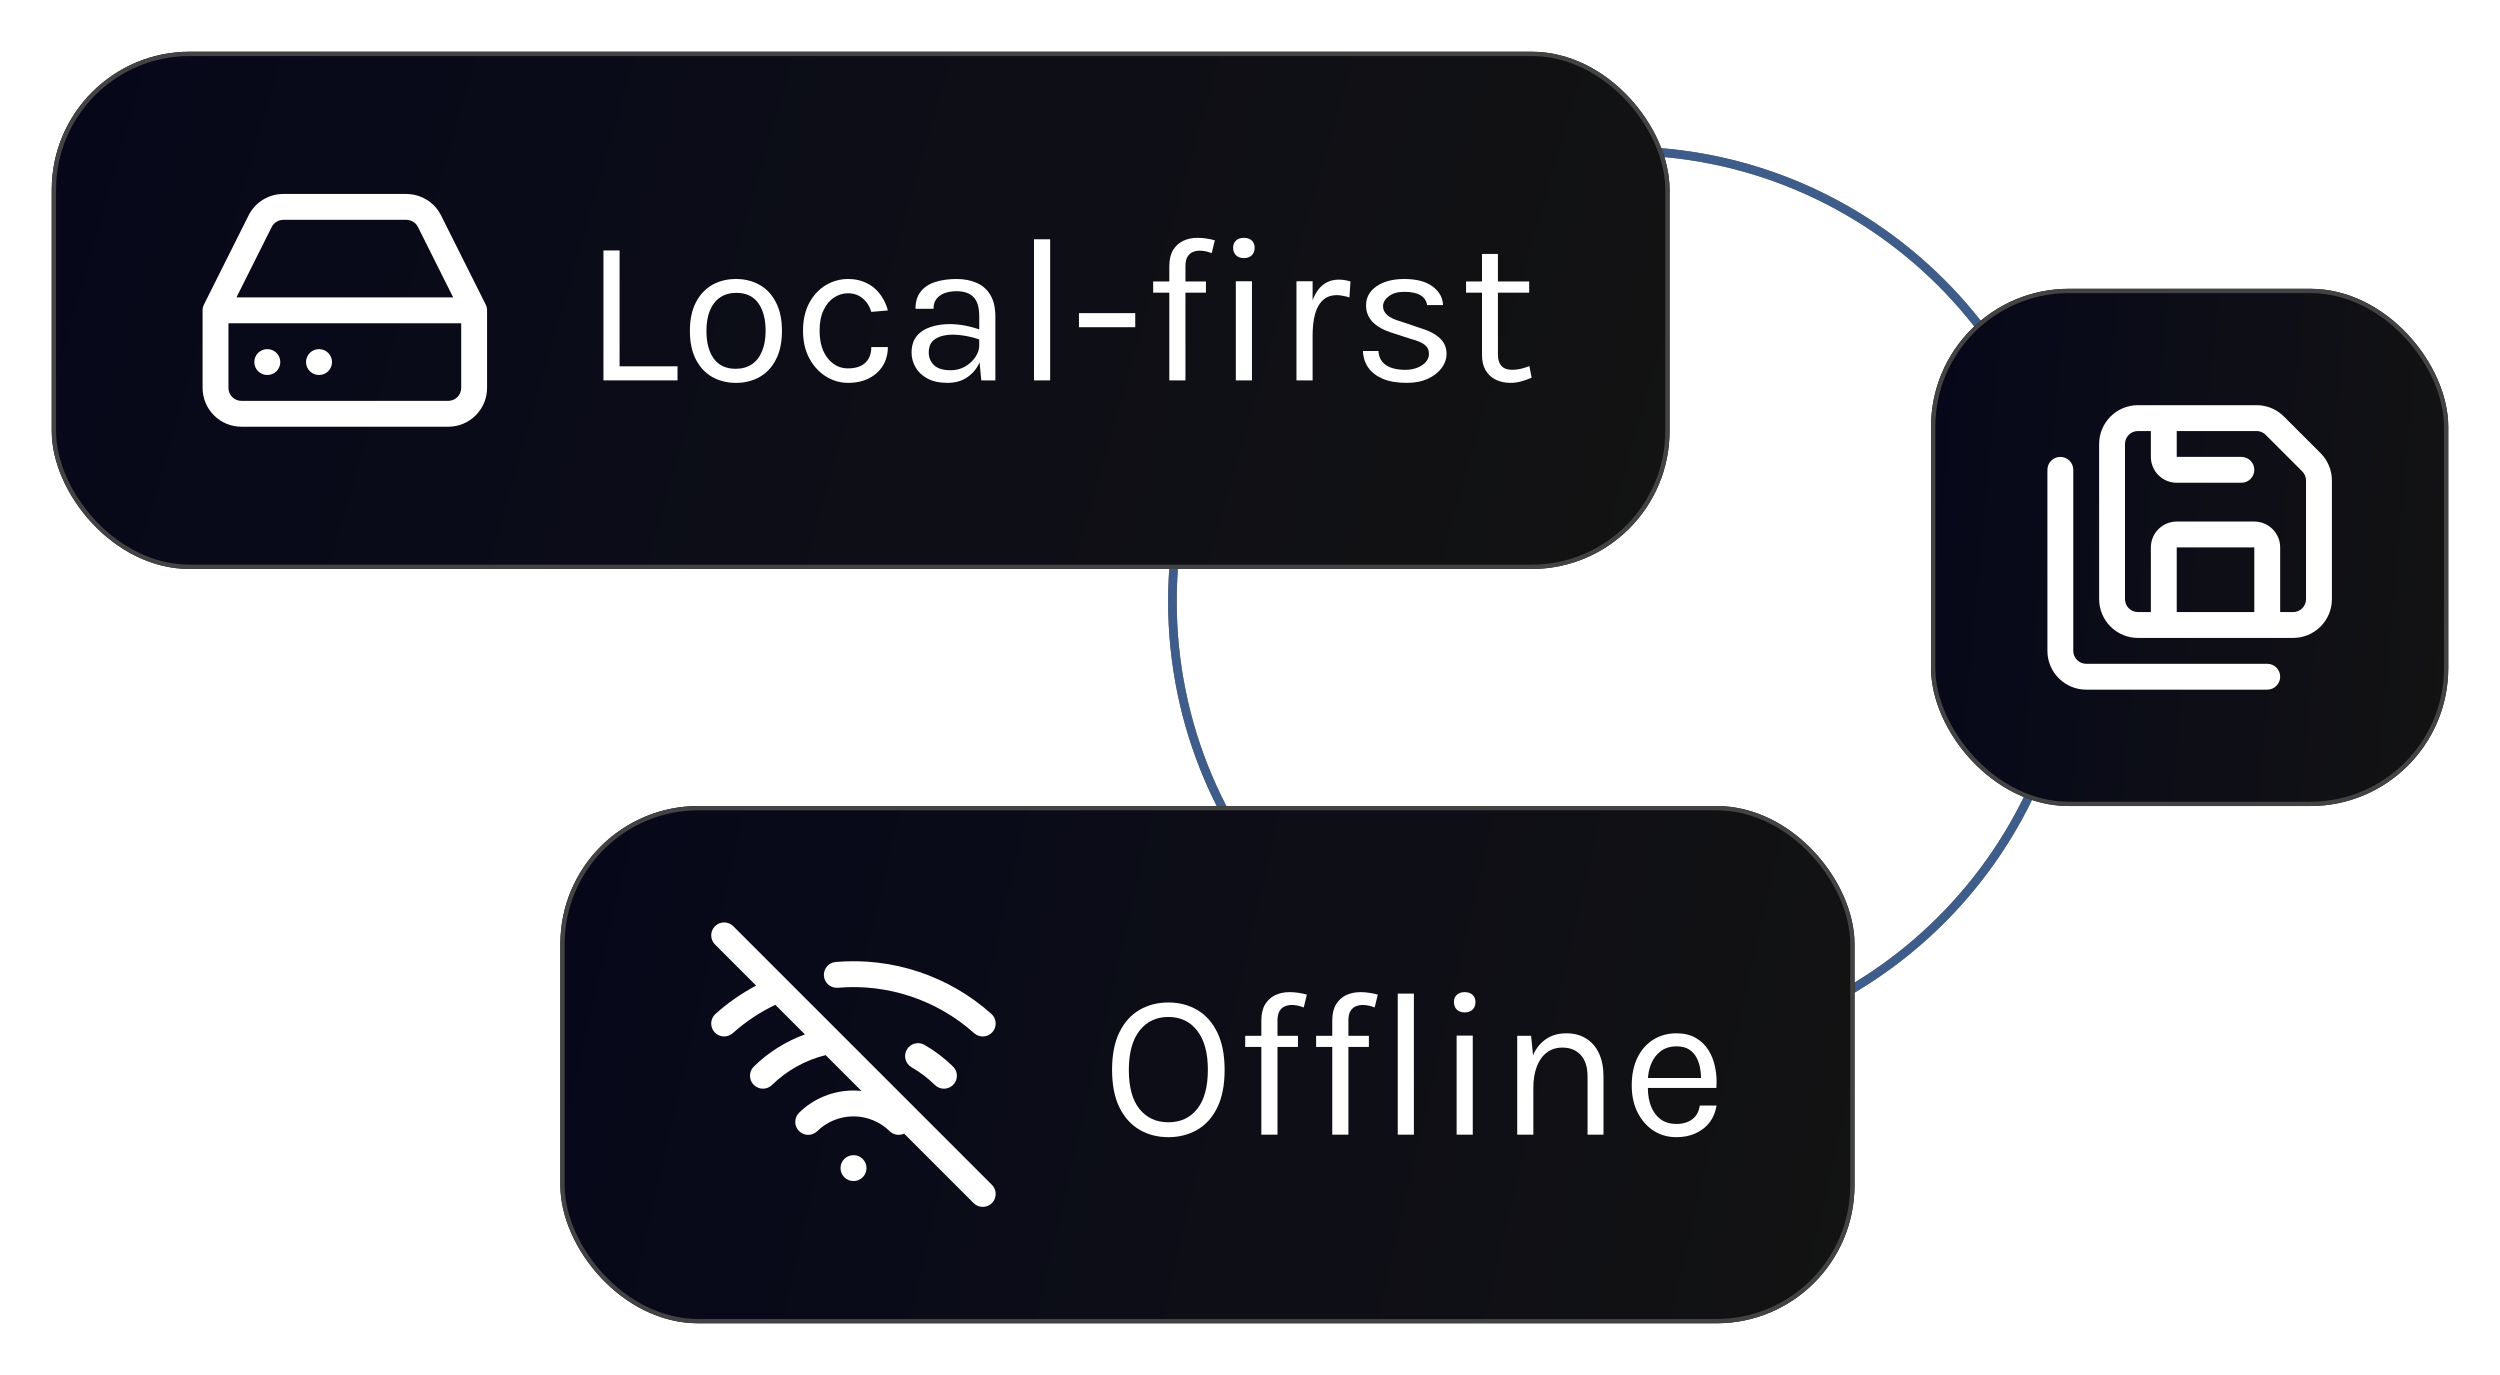
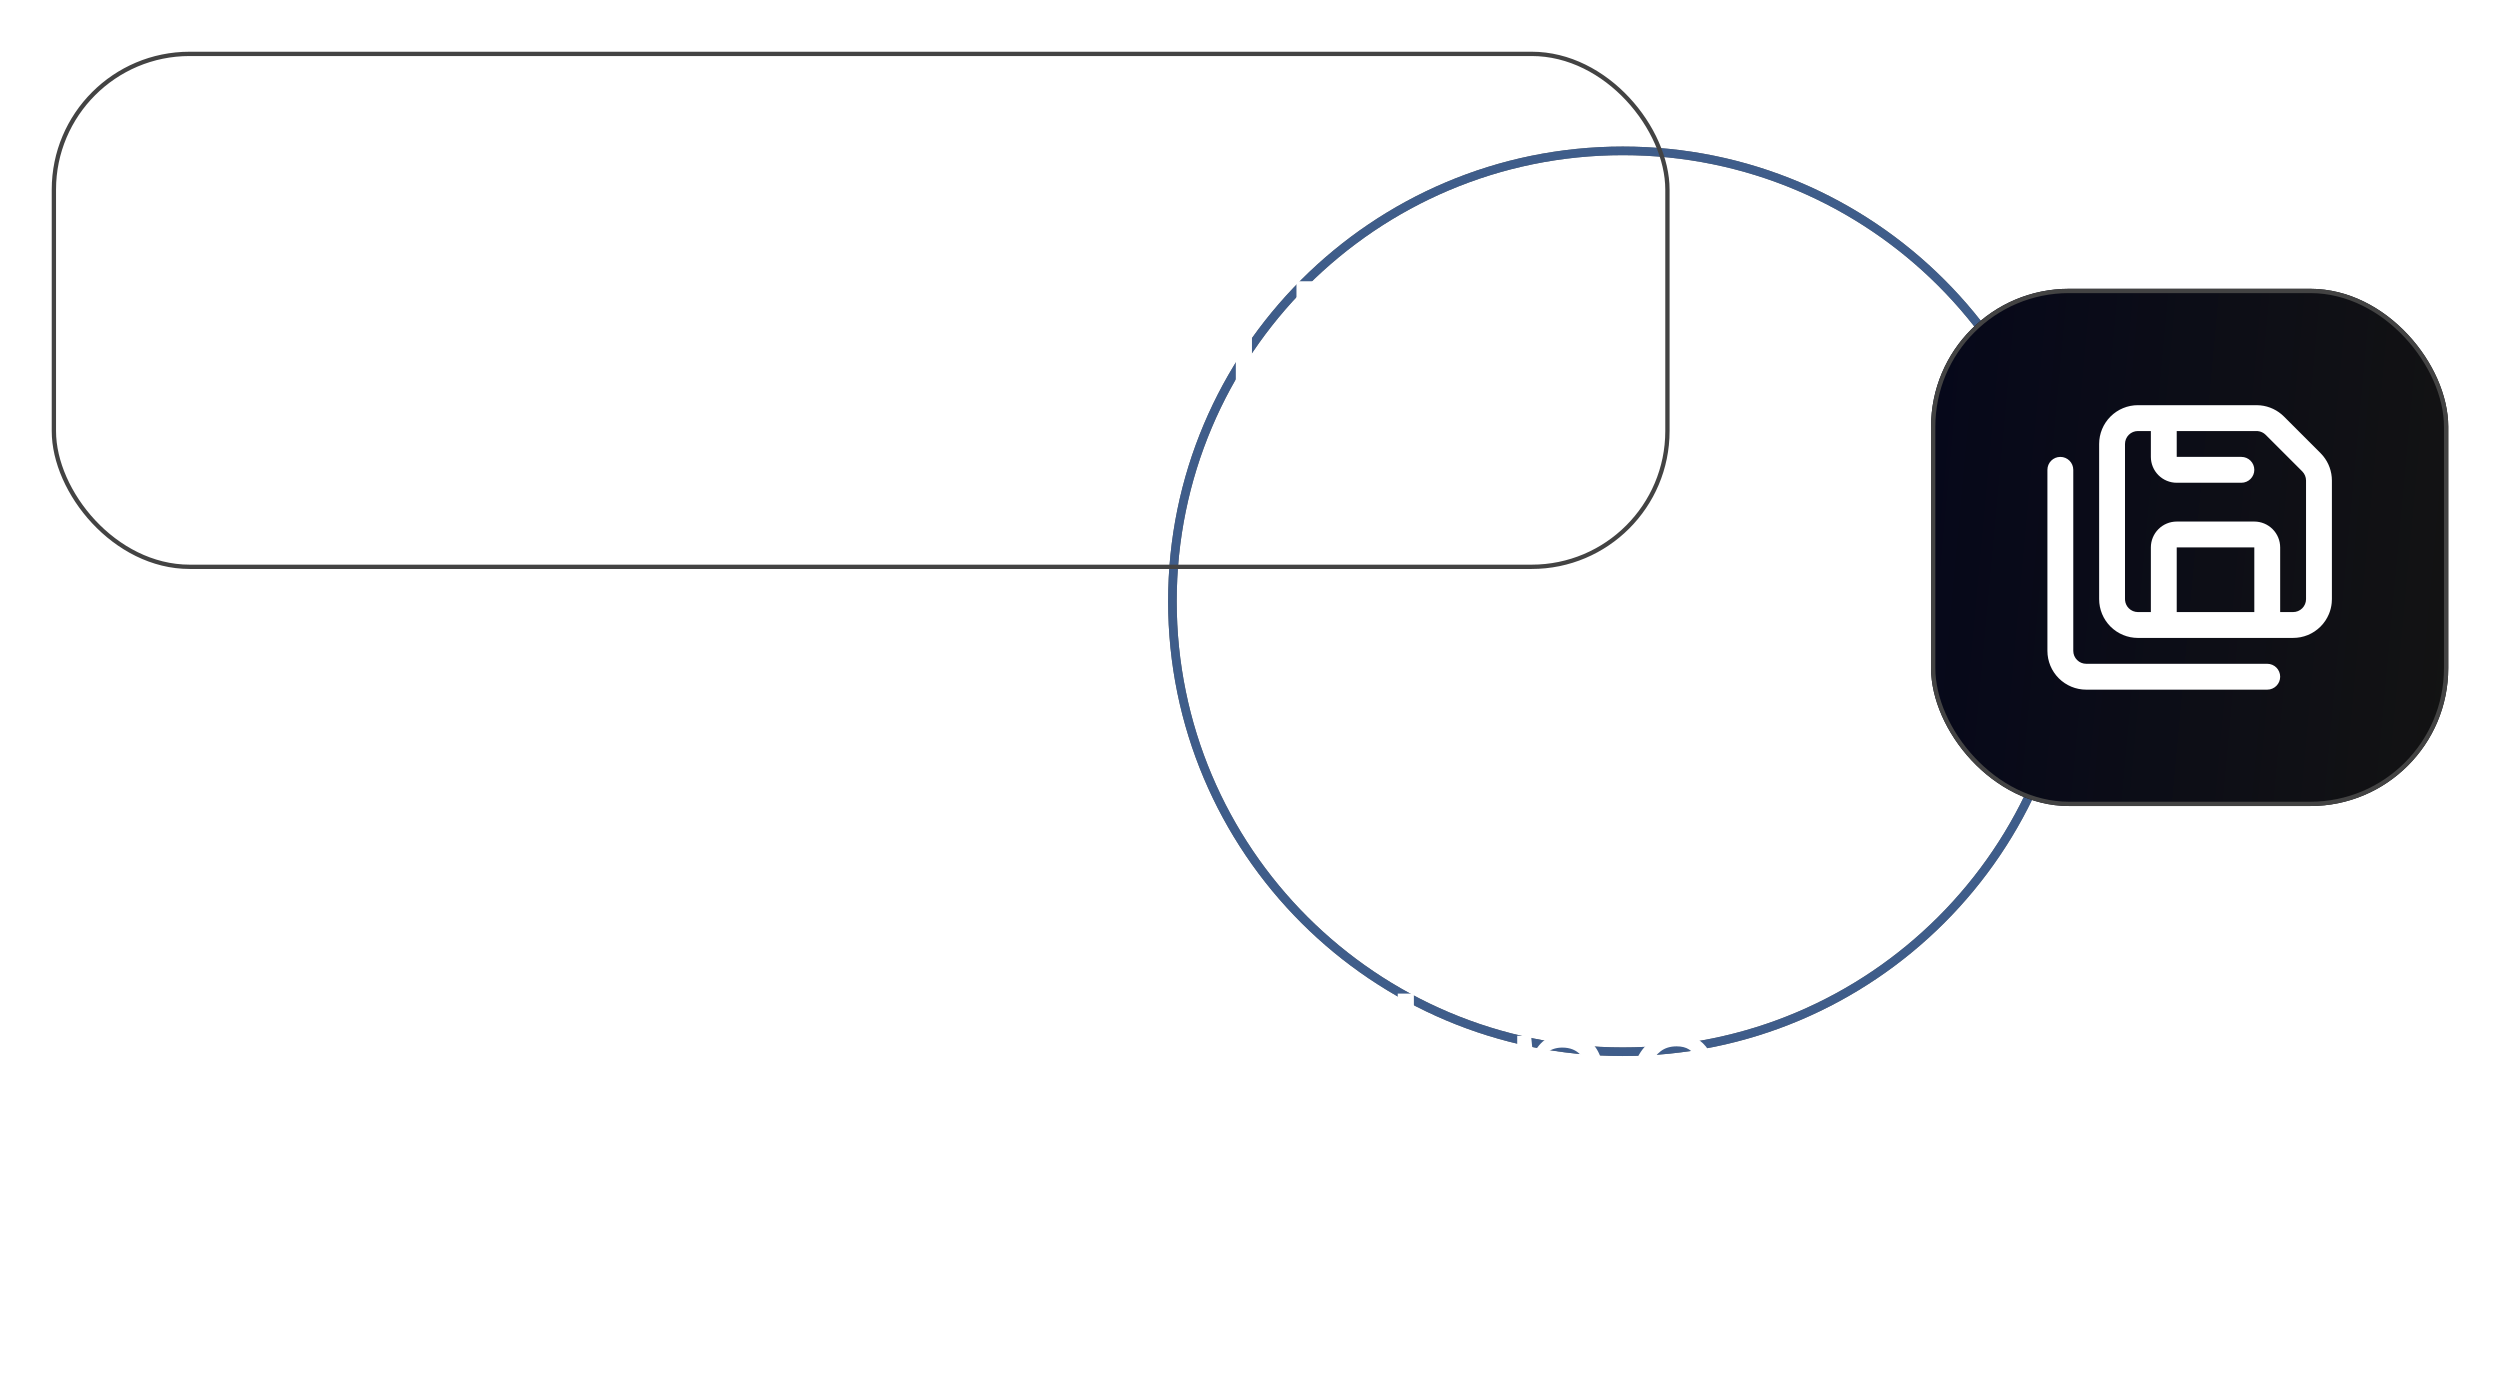
<svg xmlns="http://www.w3.org/2000/svg" width="580" height="319" viewBox="0 0 580 319" fill="none">
  <path d="M480 139.5C480 82.338 433.661 36 376.5 36C319.339 36 273 82.338 273 139.5C273 196.661 319.339 243 376.5 243V245C318.234 245 271 197.766 271 139.5C271 81.234 318.234 34 376.5 34C434.766 34 482 81.234 482 139.5C482 197.766 434.766 245 376.5 245V243C433.661 243 480 196.661 480 139.5Z" fill="#424242" />
  <g filter="url(#filter0_f_209_99)">
    <path d="M480 139.5C480 82.338 433.661 36 376.5 36C319.339 36 273 82.338 273 139.5C273 196.661 319.339 243 376.5 243V245C318.234 245 271 197.766 271 139.5C271 81.234 318.234 34 376.5 34C434.766 34 482 81.234 482 139.5C482 197.766 434.766 245 376.5 245V243C433.661 243 480 196.661 480 139.5Z" fill="#3E66A2" fill-opacity="0.75" />
  </g>
  <g filter="url(#filter1_d_209_99)">
-     <rect x="12" y="10" width="375.344" height="120" rx="32" fill="url(#paint0_linear_209_99)" />
    <rect x="12.5" y="10.5" width="374.344" height="119" rx="31.5" stroke="#434343" />
    <path d="M107 73H53V88C53 88.796 53.316 89.558 53.879 90.121C54.441 90.684 55.204 91 56 91H104C104.796 91 105.558 90.684 106.121 90.121C106.684 89.558 107 88.796 107 88V73ZM62.029 79C63.686 79 65.029 80.343 65.029 82C65.029 83.657 63.686 85 62.029 85H62C60.343 85 59 83.657 59 82C59 80.343 60.343 79 62 79H62.029ZM74.029 79C75.686 79 77.029 80.343 77.029 82C77.029 83.657 75.686 85 74.029 85H74C72.343 85 71 83.657 71 82C71 80.343 72.343 79 74 79H74.029ZM65.305 49.029C64.894 49.087 64.497 49.231 64.142 49.451C63.668 49.745 63.285 50.165 63.037 50.664L63.031 50.673L54.857 67H105.143L96.969 50.673L96.963 50.664C96.715 50.165 96.332 49.745 95.858 49.451C95.503 49.231 95.106 49.087 94.695 49.029L94.279 49H65.721L65.305 49.029ZM113 88C113 90.387 112.051 92.675 110.363 94.363C108.675 96.051 106.387 97 104 97H56C53.613 97 51.325 96.051 49.637 94.363C47.949 92.675 47 90.387 47 88V70C47 69.534 47.108 69.075 47.316 68.658L57.667 47.986C58.412 46.49 59.56 45.231 60.98 44.351C62.403 43.468 64.044 43.001 65.718 43H94.282L94.906 43.023C96.362 43.126 97.774 43.578 99.019 44.351C100.44 45.231 101.585 46.491 102.33 47.986L112.684 68.658C112.892 69.075 113 69.534 113 70V88Z" fill="white" />
    <path d="M350.4 86.824C349.152 86.824 348.032 86.584 347.04 86.104C346.048 85.624 345.264 84.904 344.688 83.944C344.112 82.984 343.824 81.784 343.824 80.344V56.92H347.52V80.248C347.52 82.616 348.624 83.8 350.832 83.8C351.488 83.8 352.12 83.728 352.728 83.584C353.352 83.44 354.048 83.224 354.816 82.936L355.344 85.624C354.528 85.976 353.712 86.264 352.896 86.488C352.096 86.712 351.264 86.824 350.4 86.824ZM340.128 65.896V63.304H354.768V65.896H340.128Z" fill="white" />
    <path d="M326.381 86.824C324.157 86.824 322.301 86.512 320.813 85.888C319.325 85.248 318.197 84.376 317.429 83.272C316.661 82.152 316.253 80.872 316.205 79.432H319.805C319.885 80.888 320.469 81.984 321.557 82.72C322.661 83.44 324.157 83.8 326.045 83.8C327.037 83.8 327.949 83.64 328.781 83.32C329.613 83 330.277 82.56 330.773 82C331.269 81.44 331.517 80.808 331.517 80.104C331.517 79.208 331.189 78.504 330.533 77.992C329.877 77.48 328.829 77.032 327.389 76.648L322.925 75.208C320.989 74.6 319.501 73.768 318.461 72.712C317.437 71.64 316.925 70.36 316.925 68.872C316.925 67.016 317.741 65.528 319.373 64.408C321.005 63.288 323.149 62.728 325.805 62.728C328.621 62.728 330.805 63.304 332.357 64.456C333.909 65.608 334.717 67.048 334.781 68.776H331.085C330.941 67.768 330.429 67.008 329.549 66.496C328.669 65.968 327.421 65.704 325.805 65.704C324.253 65.704 323.037 66.056 322.157 66.76C321.293 67.448 320.861 68.216 320.861 69.064C320.861 70.648 322.221 71.816 324.941 72.568L329.501 74.104C331.469 74.696 332.973 75.472 334.013 76.432C335.069 77.392 335.597 78.616 335.597 80.104C335.597 81.256 335.221 82.344 334.469 83.368C333.717 84.392 332.653 85.224 331.277 85.864C329.901 86.504 328.269 86.824 326.381 86.824Z" fill="white" />
    <path d="M300.781 86.248V63.256H304.525V86.248H300.781ZM303.373 75.88C303.373 72.968 303.653 70.552 304.213 68.632C304.773 66.696 305.589 65.256 306.661 64.312C307.749 63.352 309.069 62.872 310.621 62.872C311.133 62.872 311.597 62.912 312.013 62.992C312.445 63.056 312.877 63.16 313.309 63.304L313.069 67C312.621 66.856 312.133 66.736 311.605 66.64C311.077 66.528 310.605 66.472 310.189 66.472C308.829 66.472 307.733 66.864 306.901 67.648C306.069 68.416 305.461 69.504 305.077 70.912C304.709 72.32 304.525 73.976 304.525 75.88H303.373Z" fill="white" />
    <path d="M271.279 86.248V59.752C271.279 58.232 271.567 56.992 272.143 56.032C272.735 55.056 273.519 54.336 274.495 53.872C275.487 53.408 276.591 53.176 277.807 53.176C278.463 53.176 279.127 53.224 279.799 53.32C280.487 53.416 281.167 53.56 281.839 53.752L281.119 56.728C280.639 56.536 280.159 56.392 279.679 56.296C279.215 56.2 278.767 56.152 278.335 56.152C277.823 56.152 277.311 56.248 276.799 56.44C276.287 56.632 275.863 56.992 275.527 57.52C275.191 58.048 275.023 58.808 275.023 59.8V86.248H271.279ZM267.535 65.896V63.304H279.775V65.896H267.535ZM288.583 57.88C287.815 57.88 287.207 57.664 286.759 57.232C286.311 56.784 286.087 56.2 286.087 55.48C286.087 54.776 286.311 54.216 286.759 53.8C287.207 53.384 287.815 53.176 288.583 53.176C289.351 53.176 289.959 53.384 290.407 53.8C290.855 54.216 291.079 54.776 291.079 55.48C291.079 56.2 290.855 56.784 290.407 57.232C289.959 57.664 289.351 57.88 288.583 57.88ZM286.711 86.248V63.256H290.455V86.248H286.711Z" fill="white" />
    <path d="M250.32 73.912V70.648H263.376V73.912H250.32Z" fill="white" />
-     <path d="M239.891 86.248V53.512H243.635V86.248H239.891Z" fill="white" />
-     <path d="M227.661 86.248L227.181 81.208V71.368C227.181 69.304 226.741 67.824 225.861 66.928C224.981 66.016 223.661 65.56 221.901 65.56C220.909 65.56 220.005 65.704 219.189 65.992C218.389 66.28 217.749 66.728 217.269 67.336C216.805 67.928 216.573 68.696 216.573 69.64H212.397C212.397 67.976 212.805 66.64 213.621 65.632C214.437 64.608 215.557 63.872 216.981 63.424C218.421 62.96 220.061 62.728 221.901 62.728C223.661 62.728 225.221 63.024 226.581 63.616C227.941 64.208 229.005 65.152 229.773 66.448C230.541 67.728 230.925 69.4 230.925 71.464V86.248H227.661ZM219.837 86.824C217.949 86.824 216.389 86.488 215.157 85.816C213.925 85.144 213.005 84.272 212.397 83.2C211.789 82.128 211.485 81 211.485 79.816C211.485 78.264 211.869 77 212.637 76.024C213.421 75.048 214.485 74.336 215.829 73.888C217.173 73.424 218.685 73.192 220.365 73.192C221.565 73.192 222.765 73.312 223.965 73.552C225.181 73.792 226.365 74.12 227.517 74.536V76.888C226.557 76.504 225.469 76.2 224.253 75.976C223.053 75.752 221.949 75.64 220.941 75.64C219.405 75.64 218.109 75.96 217.053 76.6C215.997 77.224 215.469 78.296 215.469 79.816C215.469 80.936 215.869 81.896 216.669 82.696C217.485 83.496 218.781 83.896 220.557 83.896C221.805 83.896 222.925 83.608 223.917 83.032C224.925 82.44 225.717 81.704 226.293 80.824C226.885 79.944 227.181 79.064 227.181 78.184H228.093C228.093 79.72 227.757 81.144 227.085 82.456C226.429 83.768 225.485 84.824 224.253 85.624C223.021 86.424 221.549 86.824 219.837 86.824Z" fill="white" />
+     <path d="M239.891 86.248V53.512V86.248H239.891Z" fill="white" />
    <path d="M196.767 86.824C194.927 86.824 193.207 86.328 191.607 85.336C190.023 84.344 188.743 82.944 187.767 81.136C186.791 79.328 186.303 77.192 186.303 74.728C186.303 72.2 186.791 70.04 187.767 68.248C188.743 66.456 190.023 65.088 191.607 64.144C193.207 63.2 194.927 62.728 196.767 62.728C198.063 62.728 199.223 62.928 200.247 63.328C201.287 63.712 202.191 64.248 202.959 64.936C203.727 65.624 204.359 66.408 204.855 67.288C205.367 68.152 205.743 69.064 205.983 70.024L202.143 70.36C201.743 69.032 201.071 67.984 200.127 67.216C199.199 66.432 198.063 66.04 196.719 66.04C195.583 66.04 194.511 66.368 193.503 67.024C192.511 67.664 191.703 68.632 191.079 69.928C190.455 71.208 190.143 72.808 190.143 74.728C190.143 76.504 190.423 78.048 190.983 79.36C191.559 80.656 192.343 81.664 193.335 82.384C194.327 83.104 195.455 83.464 196.719 83.464C198.495 83.464 199.839 83.032 200.751 82.168C201.679 81.288 202.143 80.072 202.143 78.52H205.983C205.983 80.12 205.607 81.544 204.855 82.792C204.103 84.04 203.031 85.024 201.639 85.744C200.263 86.464 198.639 86.824 196.767 86.824Z" fill="white" />
    <path d="M170.757 86.824C168.693 86.824 166.853 86.368 165.237 85.456C163.637 84.544 162.373 83.192 161.445 81.4C160.517 79.608 160.053 77.4 160.053 74.776C160.053 72.136 160.517 69.928 161.445 68.152C162.373 66.36 163.637 65.008 165.237 64.096C166.853 63.184 168.693 62.728 170.757 62.728C172.805 62.728 174.629 63.184 176.229 64.096C177.845 65.008 179.109 66.36 180.021 68.152C180.949 69.928 181.413 72.136 181.413 74.776C181.413 77.4 180.949 79.608 180.021 81.4C179.109 83.192 177.845 84.544 176.229 85.456C174.629 86.368 172.805 86.824 170.757 86.824ZM170.661 83.56C172.149 83.56 173.413 83.208 174.453 82.504C175.493 81.784 176.277 80.768 176.805 79.456C177.349 78.144 177.621 76.584 177.621 74.776C177.621 72.04 177.053 69.888 175.917 68.32C174.781 66.736 173.093 65.944 170.853 65.944C169.349 65.944 168.077 66.304 167.037 67.024C166.013 67.728 165.229 68.744 164.685 70.072C164.157 71.384 163.893 72.952 163.893 74.776C163.893 77.48 164.461 79.624 165.597 81.208C166.749 82.776 168.437 83.56 170.661 83.56Z" fill="white" />
    <path d="M143.744 56.104V82.984H157.184V86.248H140V56.104H143.744Z" fill="white" />
  </g>
  <g filter="url(#filter2_d_209_99)">
-     <rect x="130" y="185" width="300.251" height="120" rx="32" fill="url(#paint1_linear_209_99)" />
-     <rect x="130.5" y="185.5" width="299.251" height="119" rx="31.5" stroke="#434343" />
    <path d="M165.879 212.879C167.05 211.707 168.95 211.707 170.121 212.879L194.604 237.362C194.627 237.385 194.65 237.407 194.672 237.43L230.121 272.879C231.293 274.051 231.293 275.95 230.121 277.121C228.95 278.293 227.05 278.293 225.879 277.121L209.76 261.002C208.66 261.512 207.316 261.329 206.399 260.431C204.156 258.232 201.141 257 198 257C194.859 257 191.844 258.232 189.601 260.431C188.417 261.59 186.518 261.57 185.358 260.387C184.199 259.204 184.216 257.304 185.399 256.145C188.764 252.846 193.288 251 198 251C198.622 251 199.241 251.033 199.854 251.097L191.546 242.788C186.861 243.942 182.56 246.329 179.101 249.72C177.917 250.88 176.018 250.859 174.858 249.676C173.699 248.493 173.716 246.593 174.899 245.434C178.283 242.117 182.327 239.586 186.741 237.983L179.874 231.116C176.291 232.83 172.966 235.044 170.001 237.696C168.766 238.801 166.869 238.694 165.765 237.459C164.66 236.224 164.764 234.327 165.999 233.223C168.865 230.659 172.029 228.459 175.412 226.654L165.879 217.121C164.707 215.95 164.707 214.05 165.879 212.879ZM198.029 266C199.686 266 201.029 267.343 201.029 269C201.029 270.657 199.686 272 198.029 272H198C196.343 272 195 270.657 195 269C195 267.343 196.343 266 198 266H198.029ZM210.381 241.511C211.208 240.075 213.041 239.582 214.477 240.409C216.887 241.799 219.114 243.486 221.101 245.434C222.284 246.593 222.301 248.493 221.142 249.676C219.982 250.859 218.083 250.88 216.899 249.72C215.274 248.126 213.455 246.743 211.482 245.606C210.047 244.779 209.554 242.946 210.381 241.511ZM193.878 221.179C200.402 220.616 206.973 221.395 213.185 223.467C219.397 225.538 225.12 228.857 230.001 233.223C231.236 234.327 231.34 236.224 230.235 237.459C229.131 238.694 227.234 238.801 225.999 237.696C221.728 233.877 216.721 230.972 211.286 229.159C205.851 227.347 200.102 226.666 194.394 227.158C192.743 227.3 191.29 226.075 191.147 224.425C191.006 222.775 192.228 221.321 193.878 221.179Z" fill="white" />
    <path d="M388.93 261.824C386.946 261.824 385.171 261.32 383.603 260.312C382.051 259.288 380.819 257.872 379.907 256.064C379.011 254.256 378.562 252.176 378.562 249.824C378.562 247.312 379.011 245.152 379.907 243.344C380.803 241.536 382.027 240.152 383.579 239.192C385.147 238.216 386.93 237.728 388.93 237.728C390.674 237.728 392.163 238.08 393.395 238.784C394.627 239.488 395.618 240.44 396.37 241.64C397.122 242.84 397.642 244.2 397.93 245.72C398.234 247.224 398.323 248.784 398.195 250.4H381.587V248.096H395.723L394.618 248.816C394.667 247.872 394.611 246.928 394.451 245.984C394.307 245.04 394.027 244.176 393.611 243.392C393.195 242.592 392.611 241.952 391.859 241.472C391.107 240.992 390.147 240.752 388.979 240.752C387.507 240.752 386.275 241.128 385.283 241.88C384.291 242.632 383.546 243.624 383.05 244.856C382.554 246.072 382.307 247.392 382.307 248.816V250.352C382.307 251.952 382.547 253.384 383.027 254.648C383.523 255.912 384.258 256.912 385.234 257.648C386.21 258.384 387.442 258.752 388.93 258.752C390.418 258.752 391.643 258.392 392.603 257.672C393.563 256.952 394.147 255.888 394.355 254.48H398.243C398.003 256 397.459 257.312 396.611 258.416C395.763 259.504 394.682 260.344 393.37 260.936C392.058 261.528 390.578 261.824 388.93 261.824Z" fill="white" />
    <path d="M368.314 261.248V247.76C368.314 245.568 367.786 243.904 366.73 242.768C365.69 241.616 364.266 241.04 362.458 241.04C361.082 241.04 359.89 241.416 358.882 242.168C357.874 242.92 357.098 244 356.554 245.408C356.01 246.8 355.738 248.464 355.738 250.4H354.298C354.298 247.728 354.65 245.448 355.354 243.56C356.058 241.672 357.082 240.232 358.426 239.24C359.786 238.232 361.434 237.728 363.37 237.728C365.178 237.728 366.722 238.136 368.002 238.952C369.298 239.752 370.29 240.904 370.978 242.408C371.666 243.912 372.01 245.696 372.01 247.76V261.248H368.314ZM351.994 261.248V238.304H355.21L355.738 243.584V261.248H351.994Z" fill="white" />
    <path d="M339.809 232.88C339.041 232.88 338.433 232.664 337.985 232.232C337.537 231.784 337.313 231.2 337.313 230.48C337.313 229.776 337.537 229.216 337.985 228.8C338.433 228.384 339.041 228.176 339.809 228.176C340.577 228.176 341.185 228.384 341.633 228.8C342.081 229.216 342.305 229.776 342.305 230.48C342.305 231.2 342.081 231.784 341.633 232.232C341.185 232.664 340.577 232.88 339.809 232.88ZM337.937 261.248V238.256H341.681V261.248H337.937Z" fill="white" />
    <path d="M309.085 261.248V234.752C309.085 233.232 309.373 231.992 309.949 231.032C310.541 230.056 311.325 229.336 312.301 228.872C313.293 228.408 314.397 228.176 315.613 228.176C316.269 228.176 316.933 228.224 317.605 228.32C318.293 228.416 318.973 228.56 319.645 228.752L318.925 231.728C318.445 231.536 317.965 231.392 317.485 231.296C317.021 231.2 316.573 231.152 316.141 231.152C315.629 231.152 315.117 231.248 314.605 231.44C314.093 231.632 313.669 231.992 313.333 232.52C312.997 233.048 312.829 233.808 312.829 234.8V261.248H309.085ZM305.341 240.896V238.304H317.581V240.896H305.341ZM324.277 261.248V228.512H328.021V261.248H324.277Z" fill="white" />
    <path d="M292.632 261.248V234.752C292.632 233.232 292.92 231.992 293.496 231.032C294.088 230.056 294.872 229.336 295.848 228.872C296.84 228.408 297.944 228.176 299.16 228.176C299.816 228.176 300.48 228.224 301.152 228.32C301.84 228.416 302.52 228.56 303.192 228.752L302.472 231.728C301.992 231.536 301.512 231.392 301.032 231.296C300.568 231.2 300.12 231.152 299.688 231.152C299.176 231.152 298.664 231.248 298.152 231.44C297.64 231.632 297.216 231.992 296.88 232.52C296.544 233.048 296.376 233.808 296.376 234.8V261.248H292.632ZM288.888 240.896V238.304H301.128V240.896H288.888Z" fill="white" />
    <path d="M271.056 261.824C268.56 261.824 266.328 261.248 264.36 260.096C262.392 258.944 260.84 257.216 259.704 254.912C258.568 252.592 258 249.696 258 246.224C258 242.704 258.568 239.792 259.704 237.488C260.84 235.168 262.392 233.44 264.36 232.304C266.328 231.152 268.56 230.576 271.056 230.576C273.552 230.576 275.784 231.152 277.752 232.304C279.72 233.456 281.272 235.192 282.408 237.512C283.544 239.832 284.112 242.736 284.112 246.224C284.112 249.728 283.544 252.64 282.408 254.96C281.272 257.264 279.72 258.984 277.752 260.12C275.784 261.256 273.552 261.824 271.056 261.824ZM271.056 258.368C273.888 258.368 276.12 257.336 277.752 255.272C279.4 253.208 280.224 250.176 280.224 246.176C280.224 242.256 279.4 239.24 277.752 237.128C276.12 235 273.888 233.936 271.056 233.936C268.256 233.936 266.024 235 264.36 237.128C262.712 239.256 261.888 242.288 261.888 246.224C261.888 250.208 262.712 253.232 264.36 255.296C266.024 257.344 268.256 258.368 271.056 258.368Z" fill="white" />
  </g>
  <g filter="url(#filter3_d_209_99)">
    <rect x="448" y="65" width="120" height="120" rx="32" fill="url(#paint2_linear_209_99)" />
    <rect x="448.5" y="65.5" width="119" height="119" rx="31.5" stroke="#434343" />
    <path d="M475 149V107C475 105.343 476.343 104 478 104C479.657 104 481 105.343 481 107V149C481 149.796 481.316 150.558 481.879 151.121C482.442 151.684 483.204 152 484 152H526C527.657 152 529 153.343 529 155C529 156.657 527.657 158 526 158H484C481.613 158 479.325 157.051 477.637 155.363C475.949 153.675 475 151.387 475 149ZM505 125V140H523V125H505ZM487 101C487 98.613 487.949 96.325 489.637 94.637C491.325 92.949 493.613 92 496 92H523.516L524.406 92.044C526.466 92.249 528.402 93.16 529.879 94.637L538.363 103.121L538.961 103.78C540.273 105.381 541 107.396 541 109.484V137L540.956 137.885C540.869 138.767 540.653 139.633 540.312 140.454C539.856 141.549 539.189 142.545 538.349 143.381C537.508 144.217 536.51 144.88 535.413 145.329C534.321 145.777 533.151 146.001 531.971 145.997V146H496C493.613 146 491.325 145.051 489.637 143.363C487.949 141.675 487 139.387 487 137V101ZM493 137L493.015 137.296C493.083 137.983 493.386 138.629 493.879 139.121C494.442 139.684 495.204 140 496 140H499V125C499 123.409 499.633 121.883 500.758 120.758C501.883 119.633 503.409 119 505 119H523C524.591 119 526.117 119.633 527.242 120.758C528.367 121.883 529 123.409 529 125V140H531.985C532.38 140.002 532.771 139.927 533.137 139.777C533.502 139.628 533.835 139.405 534.115 139.127C534.395 138.848 534.62 138.516 534.771 138.151C534.923 137.787 535 137.395 535 137V109.484C535 108.689 534.684 107.926 534.121 107.363L525.637 98.879C525.144 98.386 524.498 98.083 523.812 98.015L523.516 98H505V104H520C521.657 104 523 105.343 523 107C523 108.657 521.657 110 520 110H505C503.409 110 501.883 109.367 500.758 108.242C499.633 107.117 499 105.591 499 104V98H496C495.204 98 494.442 98.316 493.879 98.879C493.316 99.442 493 100.204 493 101V137Z" fill="white" />
  </g>
  <defs>
    <filter id="filter0_f_209_99" x="259" y="22" width="235" height="235" filterUnits="userSpaceOnUse" color-interpolation-filters="sRGB">
      <feFlood flood-opacity="0" result="BackgroundImageFix" />
      <feBlend mode="normal" in="SourceGraphic" in2="BackgroundImageFix" result="shape" />
      <feGaussianBlur stdDeviation="6" result="effect1_foregroundBlur_209_99" />
    </filter>
    <filter id="filter1_d_209_99" x="0" y="0" width="399.344" height="144" filterUnits="userSpaceOnUse" color-interpolation-filters="sRGB">
      <feFlood flood-opacity="0" result="BackgroundImageFix" />
      <feColorMatrix in="SourceAlpha" type="matrix" values="0 0 0 0 0 0 0 0 0 0 0 0 0 0 0 0 0 0 127 0" result="hardAlpha" />
      <feOffset dy="2" />
      <feGaussianBlur stdDeviation="6" />
      <feComposite in2="hardAlpha" operator="out" />
      <feColorMatrix type="matrix" values="0 0 0 0 0 0 0 0 0 0.302 0 0 0 0 0.702 0 0 0 0.05 0" />
      <feBlend mode="normal" in2="BackgroundImageFix" result="effect1_dropShadow_209_99" />
      <feBlend mode="normal" in="SourceGraphic" in2="effect1_dropShadow_209_99" result="shape" />
    </filter>
    <filter id="filter2_d_209_99" x="118" y="175" width="324.251" height="144" filterUnits="userSpaceOnUse" color-interpolation-filters="sRGB">
      <feFlood flood-opacity="0" result="BackgroundImageFix" />
      <feColorMatrix in="SourceAlpha" type="matrix" values="0 0 0 0 0 0 0 0 0 0 0 0 0 0 0 0 0 0 127 0" result="hardAlpha" />
      <feOffset dy="2" />
      <feGaussianBlur stdDeviation="6" />
      <feComposite in2="hardAlpha" operator="out" />
      <feColorMatrix type="matrix" values="0 0 0 0 0 0 0 0 0 0.302 0 0 0 0 0.702 0 0 0 0.05 0" />
      <feBlend mode="normal" in2="BackgroundImageFix" result="effect1_dropShadow_209_99" />
      <feBlend mode="normal" in="SourceGraphic" in2="effect1_dropShadow_209_99" result="shape" />
    </filter>
    <filter id="filter3_d_209_99" x="436" y="55" width="144" height="144" filterUnits="userSpaceOnUse" color-interpolation-filters="sRGB">
      <feFlood flood-opacity="0" result="BackgroundImageFix" />
      <feColorMatrix in="SourceAlpha" type="matrix" values="0 0 0 0 0 0 0 0 0 0 0 0 0 0 0 0 0 0 127 0" result="hardAlpha" />
      <feOffset dy="2" />
      <feGaussianBlur stdDeviation="6" />
      <feComposite in2="hardAlpha" operator="out" />
      <feColorMatrix type="matrix" values="0 0 0 0 0 0 0 0 0 0.302 0 0 0 0 0.702 0 0 0 0.05 0" />
      <feBlend mode="normal" in2="BackgroundImageFix" result="effect1_dropShadow_209_99" />
      <feBlend mode="normal" in="SourceGraphic" in2="effect1_dropShadow_209_99" result="shape" />
    </filter>
    <linearGradient id="paint0_linear_209_99" x1="389.8" y1="126.5" x2="16.385" y2="19.041" gradientUnits="userSpaceOnUse">
      <stop stop-color="#131313" />
      <stop offset="1" stop-color="#06081A" />
    </linearGradient>
    <linearGradient id="paint1_linear_209_99" x1="432.216" y1="301.5" x2="125.048" y2="230.79" gradientUnits="userSpaceOnUse">
      <stop stop-color="#131313" />
      <stop offset="1" stop-color="#06081A" />
    </linearGradient>
    <linearGradient id="paint2_linear_209_99" x1="568.785" y1="181.5" x2="440.6" y2="169.707" gradientUnits="userSpaceOnUse">
      <stop stop-color="#131313" />
      <stop offset="1" stop-color="#06081A" />
    </linearGradient>
  </defs>
</svg>